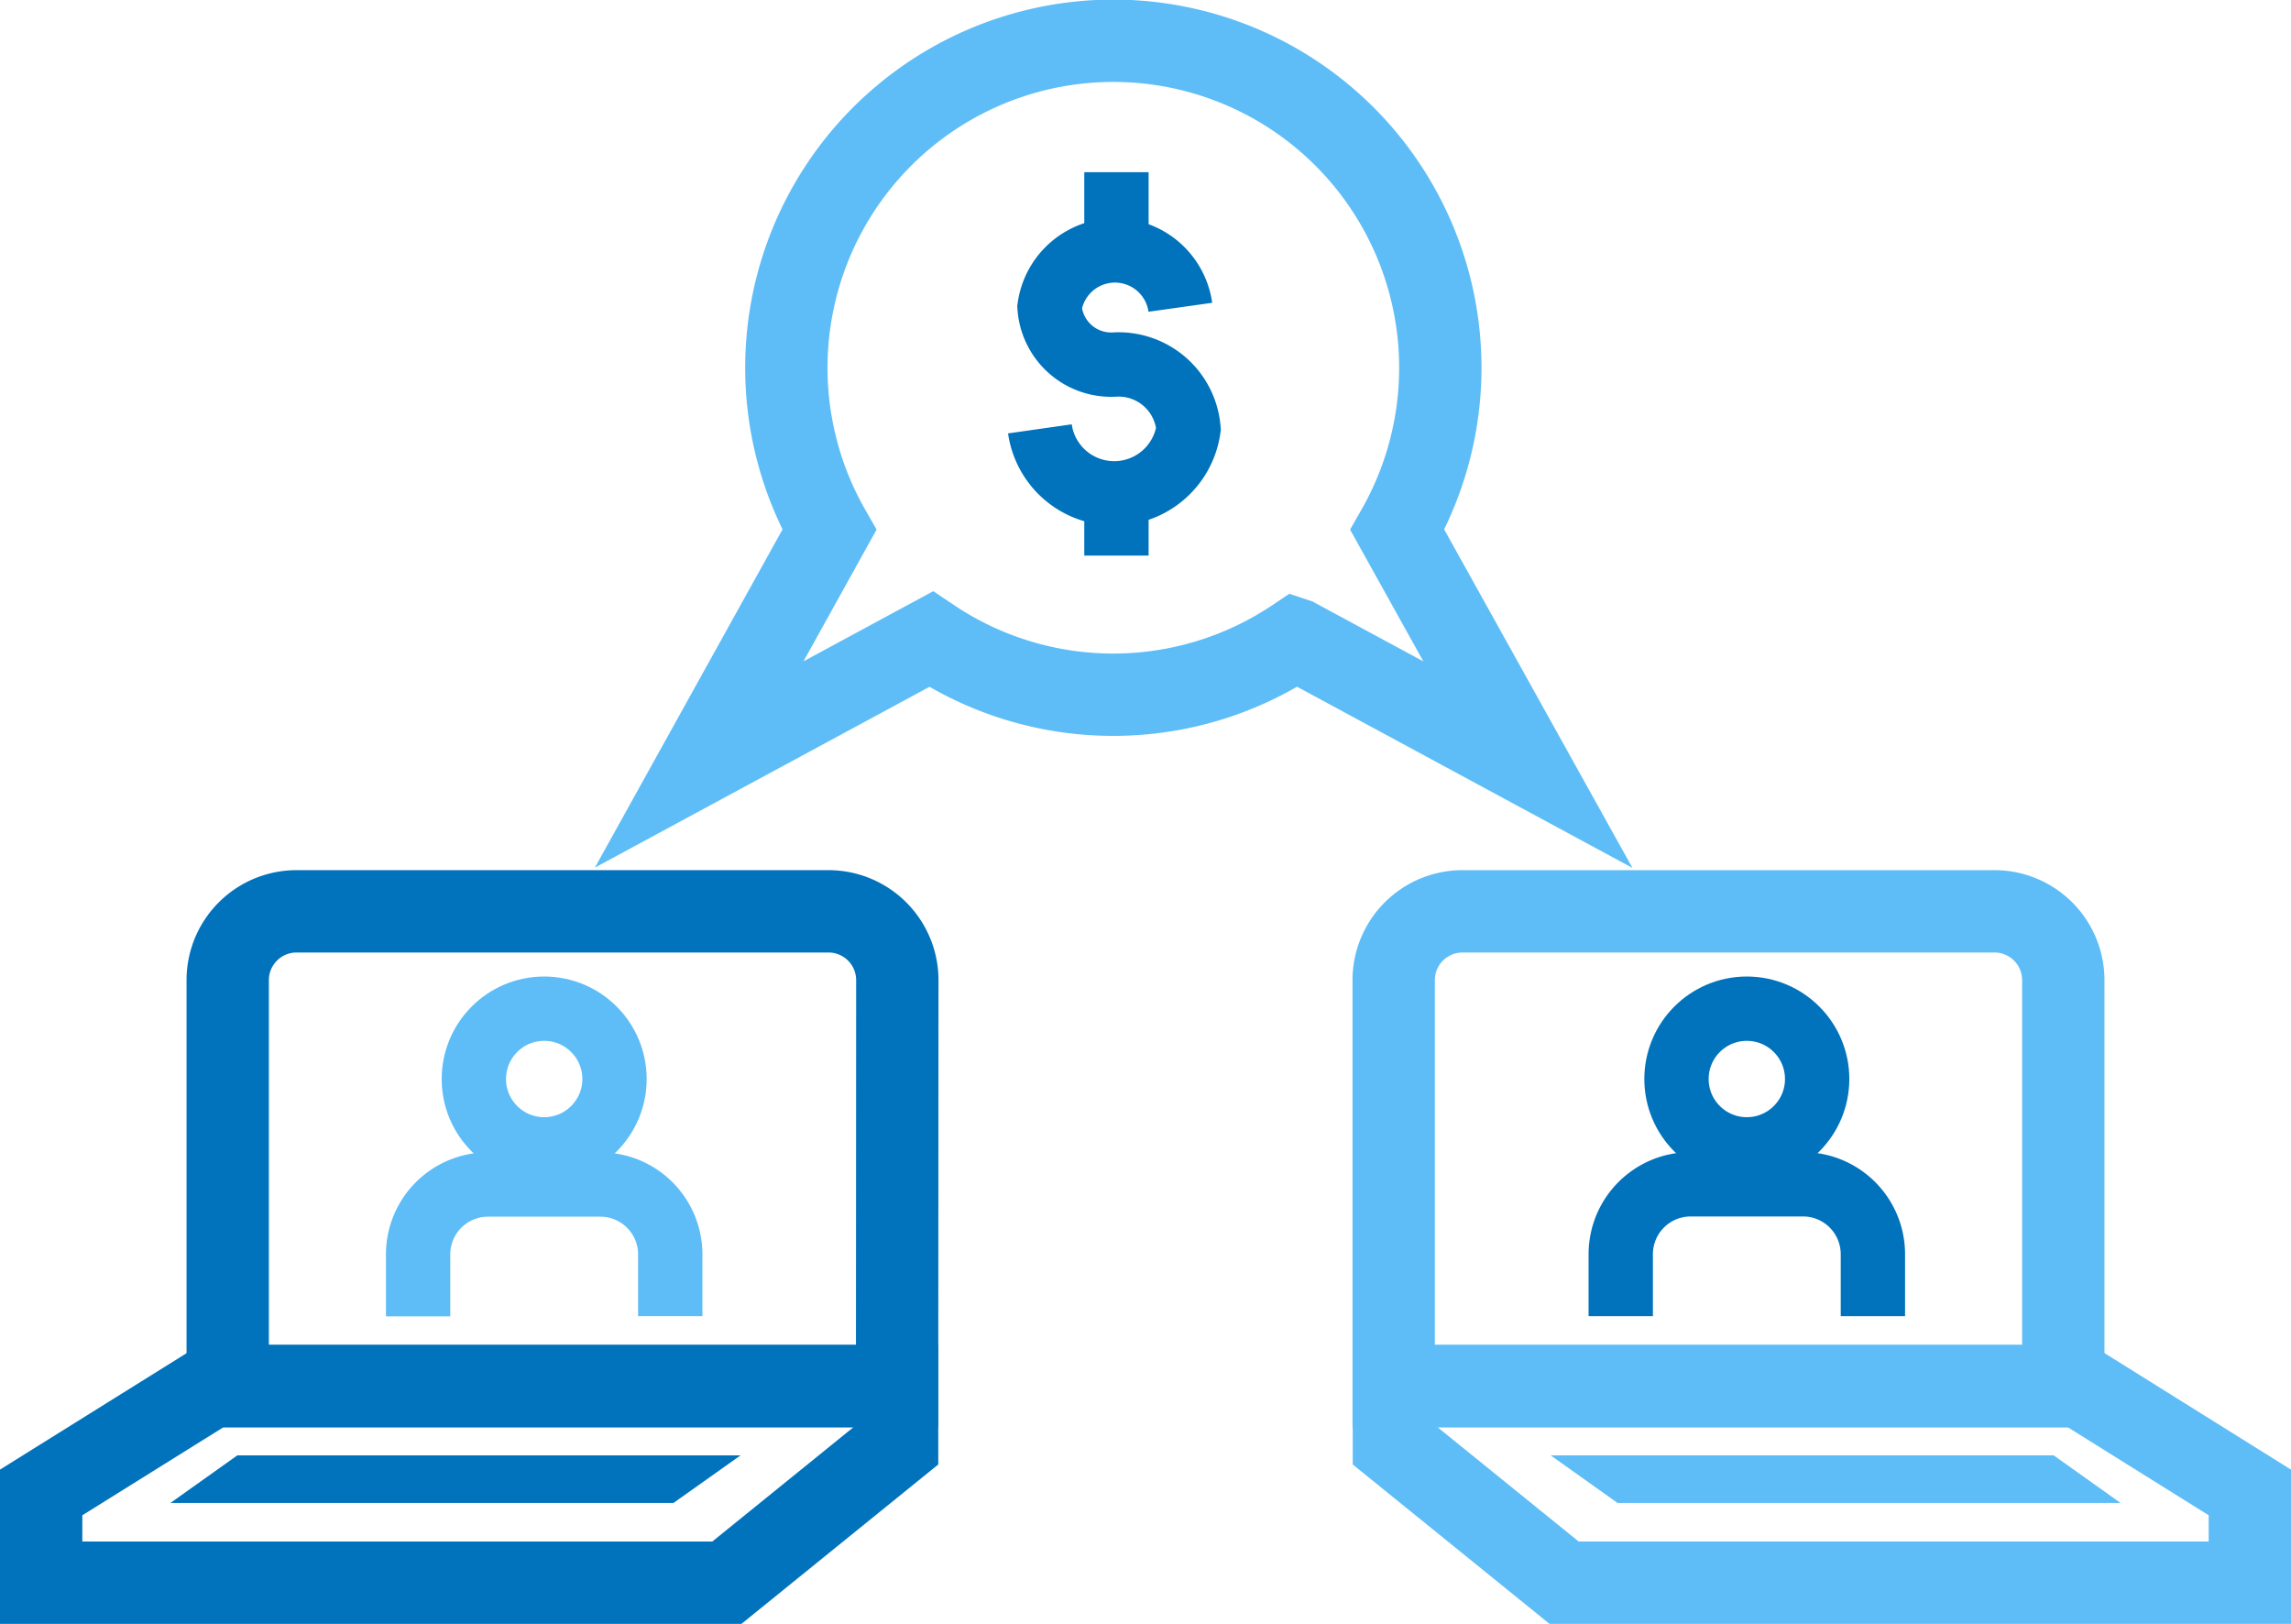
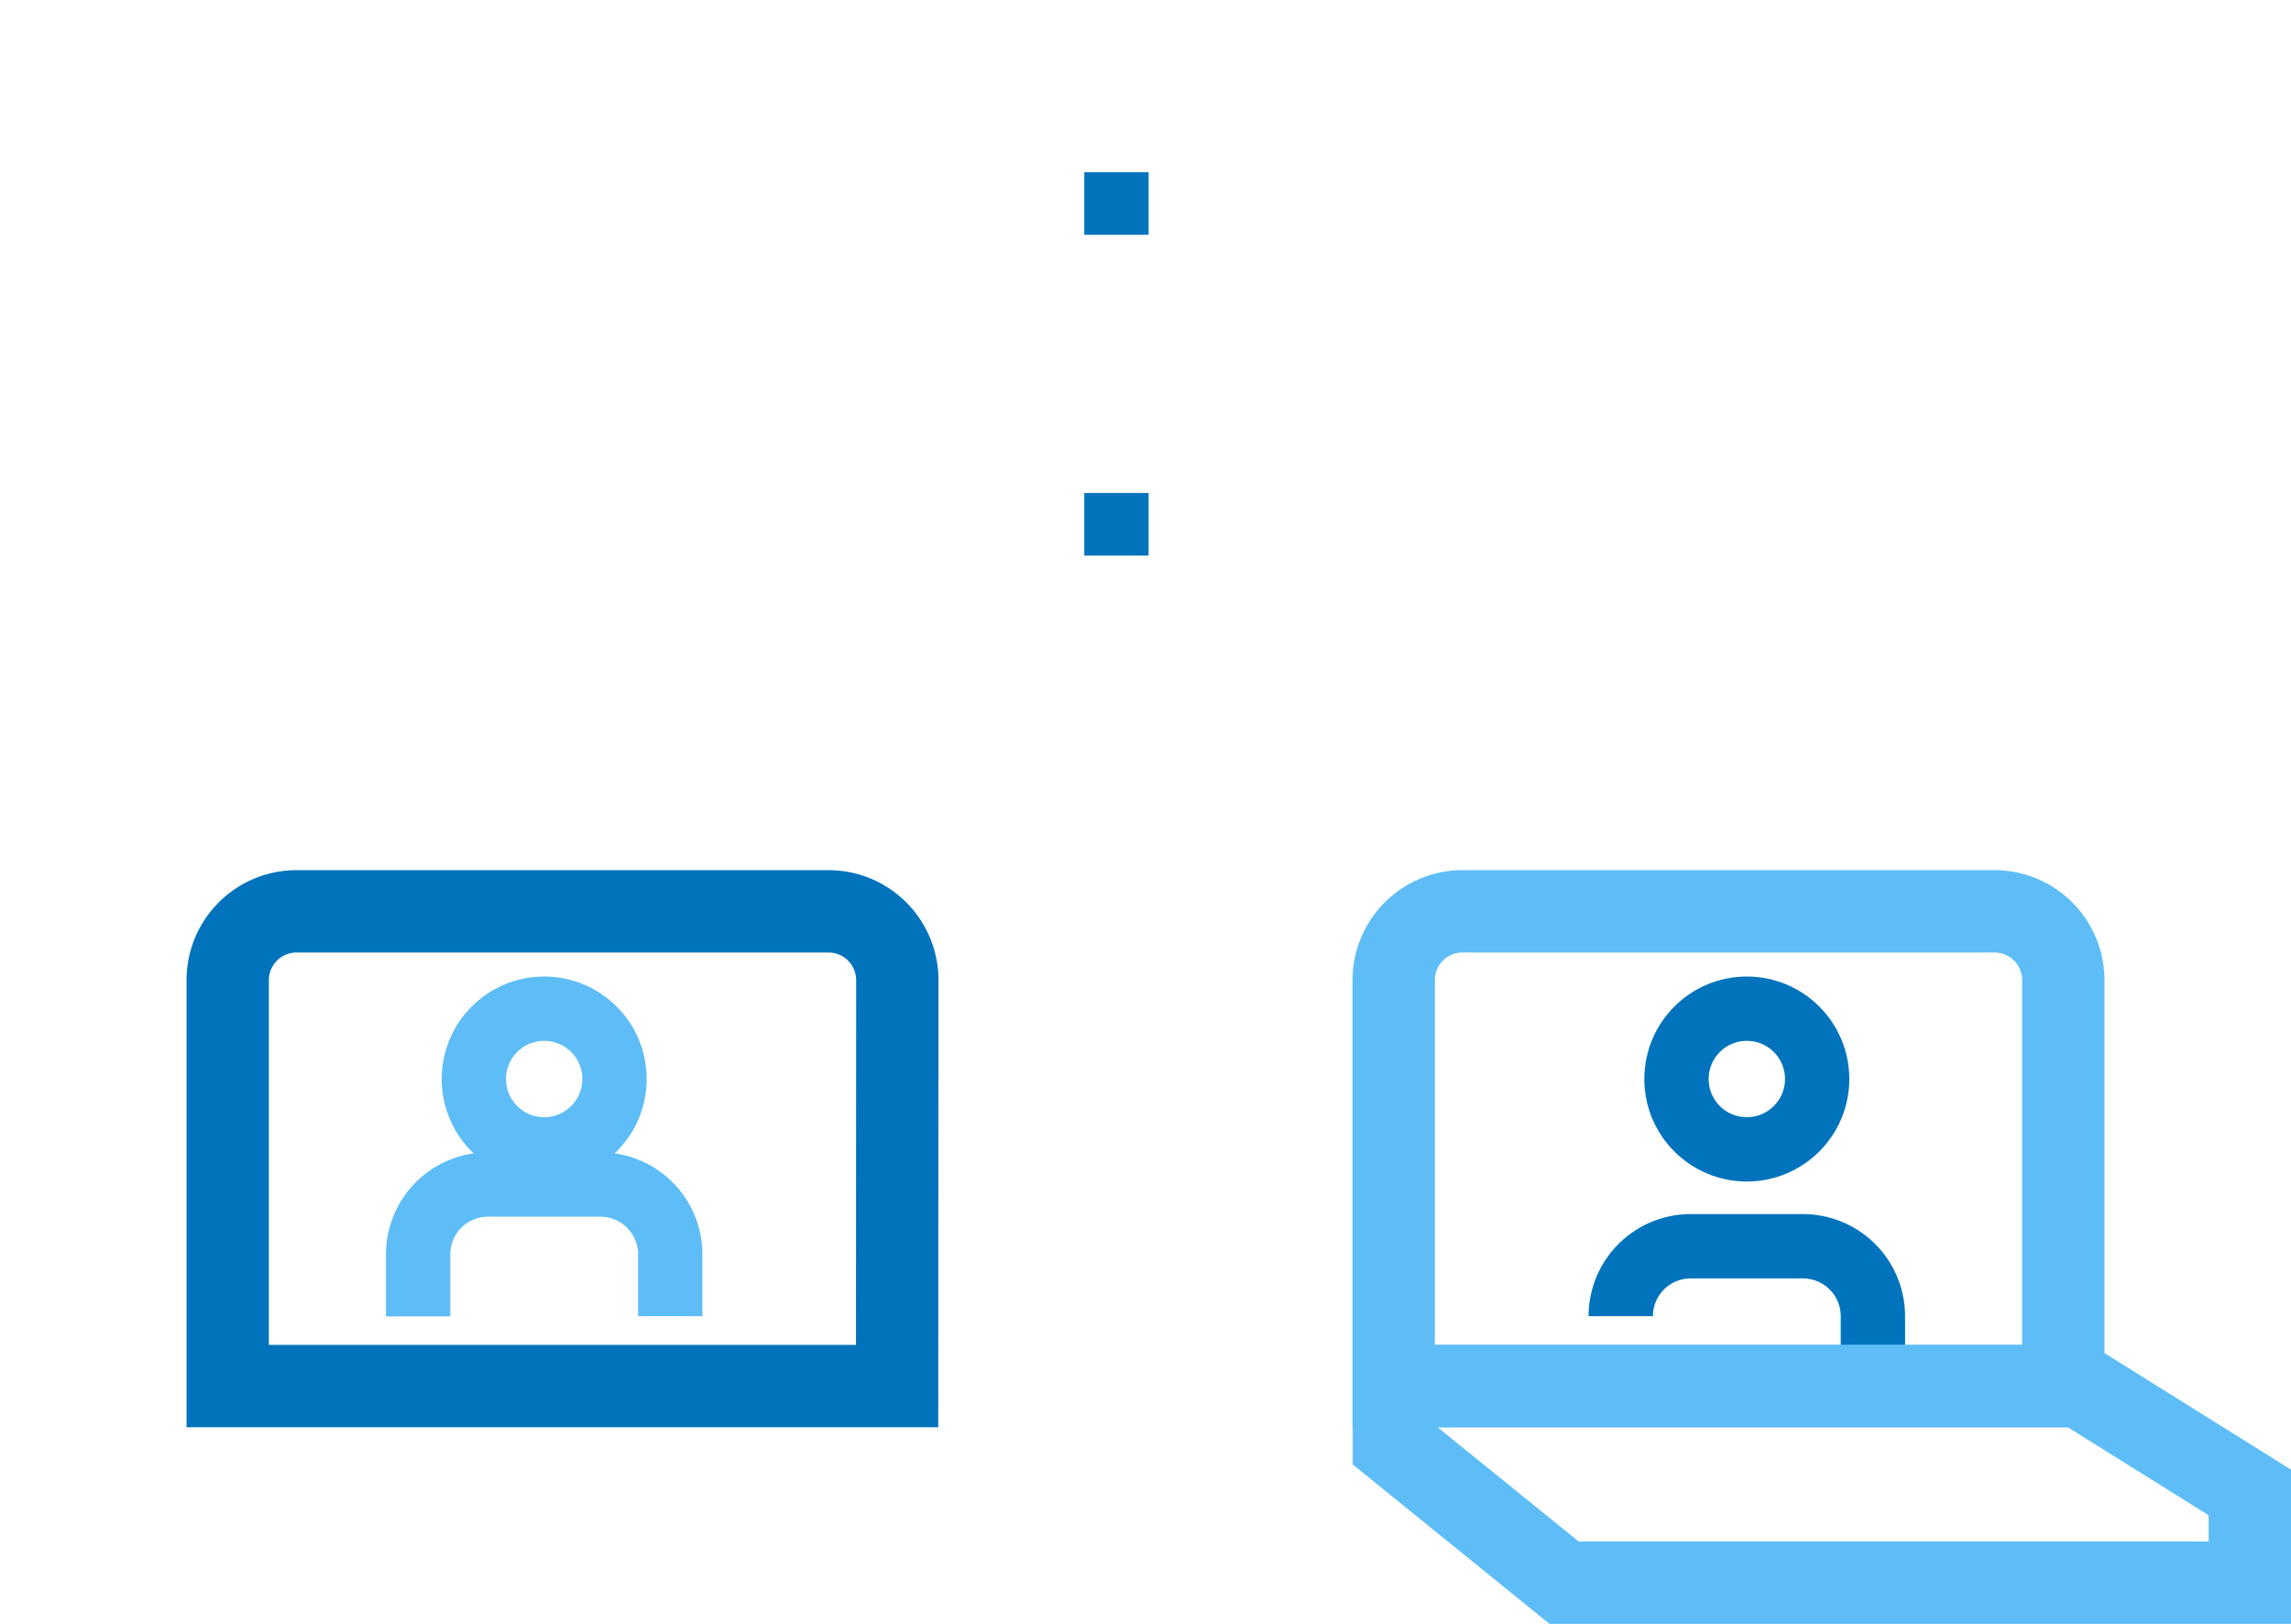
<svg xmlns="http://www.w3.org/2000/svg" viewBox="0 0 106.85 75.73">
  <defs>
    <style>.cls-1,.cls-2,.cls-3,.cls-5{fill:none;stroke-miterlimit:10;}.cls-1,.cls-3{stroke:#0073bc;}.cls-1,.cls-2{stroke-width:3px;}.cls-2,.cls-5{stroke:#5ebdf7;}.cls-3,.cls-5{stroke-width:3.84px;}.cls-4{fill:#0073bc;}.cls-6{fill:#5ebdf7;}</style>
  </defs>
  <title>icon4</title>
  <g id="Layer_2" data-name="Layer 2">
    <g id="Layer_1-2" data-name="Layer 1">
-       <path class="cls-1" d="M48.5,20a3.5,3.5,0,0,0,6.93,0A3.27,3.27,0,0,0,52,17a2.88,2.88,0,0,1-3.05-2.67,3.08,3.08,0,0,1,6.1,0" />
      <line class="cls-1" x1="52.07" y1="10.95" x2="52.07" y2="8.03" />
      <line class="cls-1" x1="52.07" y1="25.91" x2="52.07" y2="22.99" />
      <circle class="cls-2" cx="25.38" cy="50.32" r="3.28" />
      <path class="cls-2" d="M31.26,61.38V58.49A3.26,3.26,0,0,0,28,55.24H22.76a3.26,3.26,0,0,0-3.26,3.26v2.89" />
      <path class="cls-3" d="M41.84,64.64H10.62V45.71a3.21,3.21,0,0,1,3.21-3.21H38.64a3.21,3.21,0,0,1,3.21,3.21Z" />
-       <polygon class="cls-3" points="41.84 64.64 9.87 64.64 1.92 69.6 1.92 73.81 33.9 73.81 41.84 67.38 41.84 64.64" />
-       <polygon class="cls-4" points="31.41 70.09 7.95 70.09 11.07 67.87 34.54 67.87 31.41 70.09" />
      <circle class="cls-1" cx="81.47" cy="50.32" r="3.28" />
-       <path class="cls-1" d="M75.59,61.38V58.49a3.26,3.26,0,0,1,3.26-3.26h5.24a3.26,3.26,0,0,1,3.26,3.26v2.89" />
+       <path class="cls-1" d="M75.59,61.38a3.26,3.26,0,0,1,3.26-3.26h5.24a3.26,3.26,0,0,1,3.26,3.26v2.89" />
      <path class="cls-5" d="M65,64.64H96.23V45.71A3.21,3.21,0,0,0,93,42.5H68.22A3.21,3.21,0,0,0,65,45.71Z" />
      <polygon class="cls-5" points="65.01 64.64 96.99 64.64 104.93 69.6 104.93 73.81 72.95 73.81 65.01 67.38 65.01 64.64" />
-       <polygon class="cls-6" points="75.44 70.09 98.9 70.09 95.78 67.87 72.32 67.87 75.44 70.09" />
-       <path class="cls-5" d="M60.45,29.82l10.81,5.84L65.17,24.71a15.25,15.25,0,1,0-26.49,0L32.61,35.65l10.81-5.84a15.25,15.25,0,0,0,17,0Z" />
    </g>
  </g>
</svg>